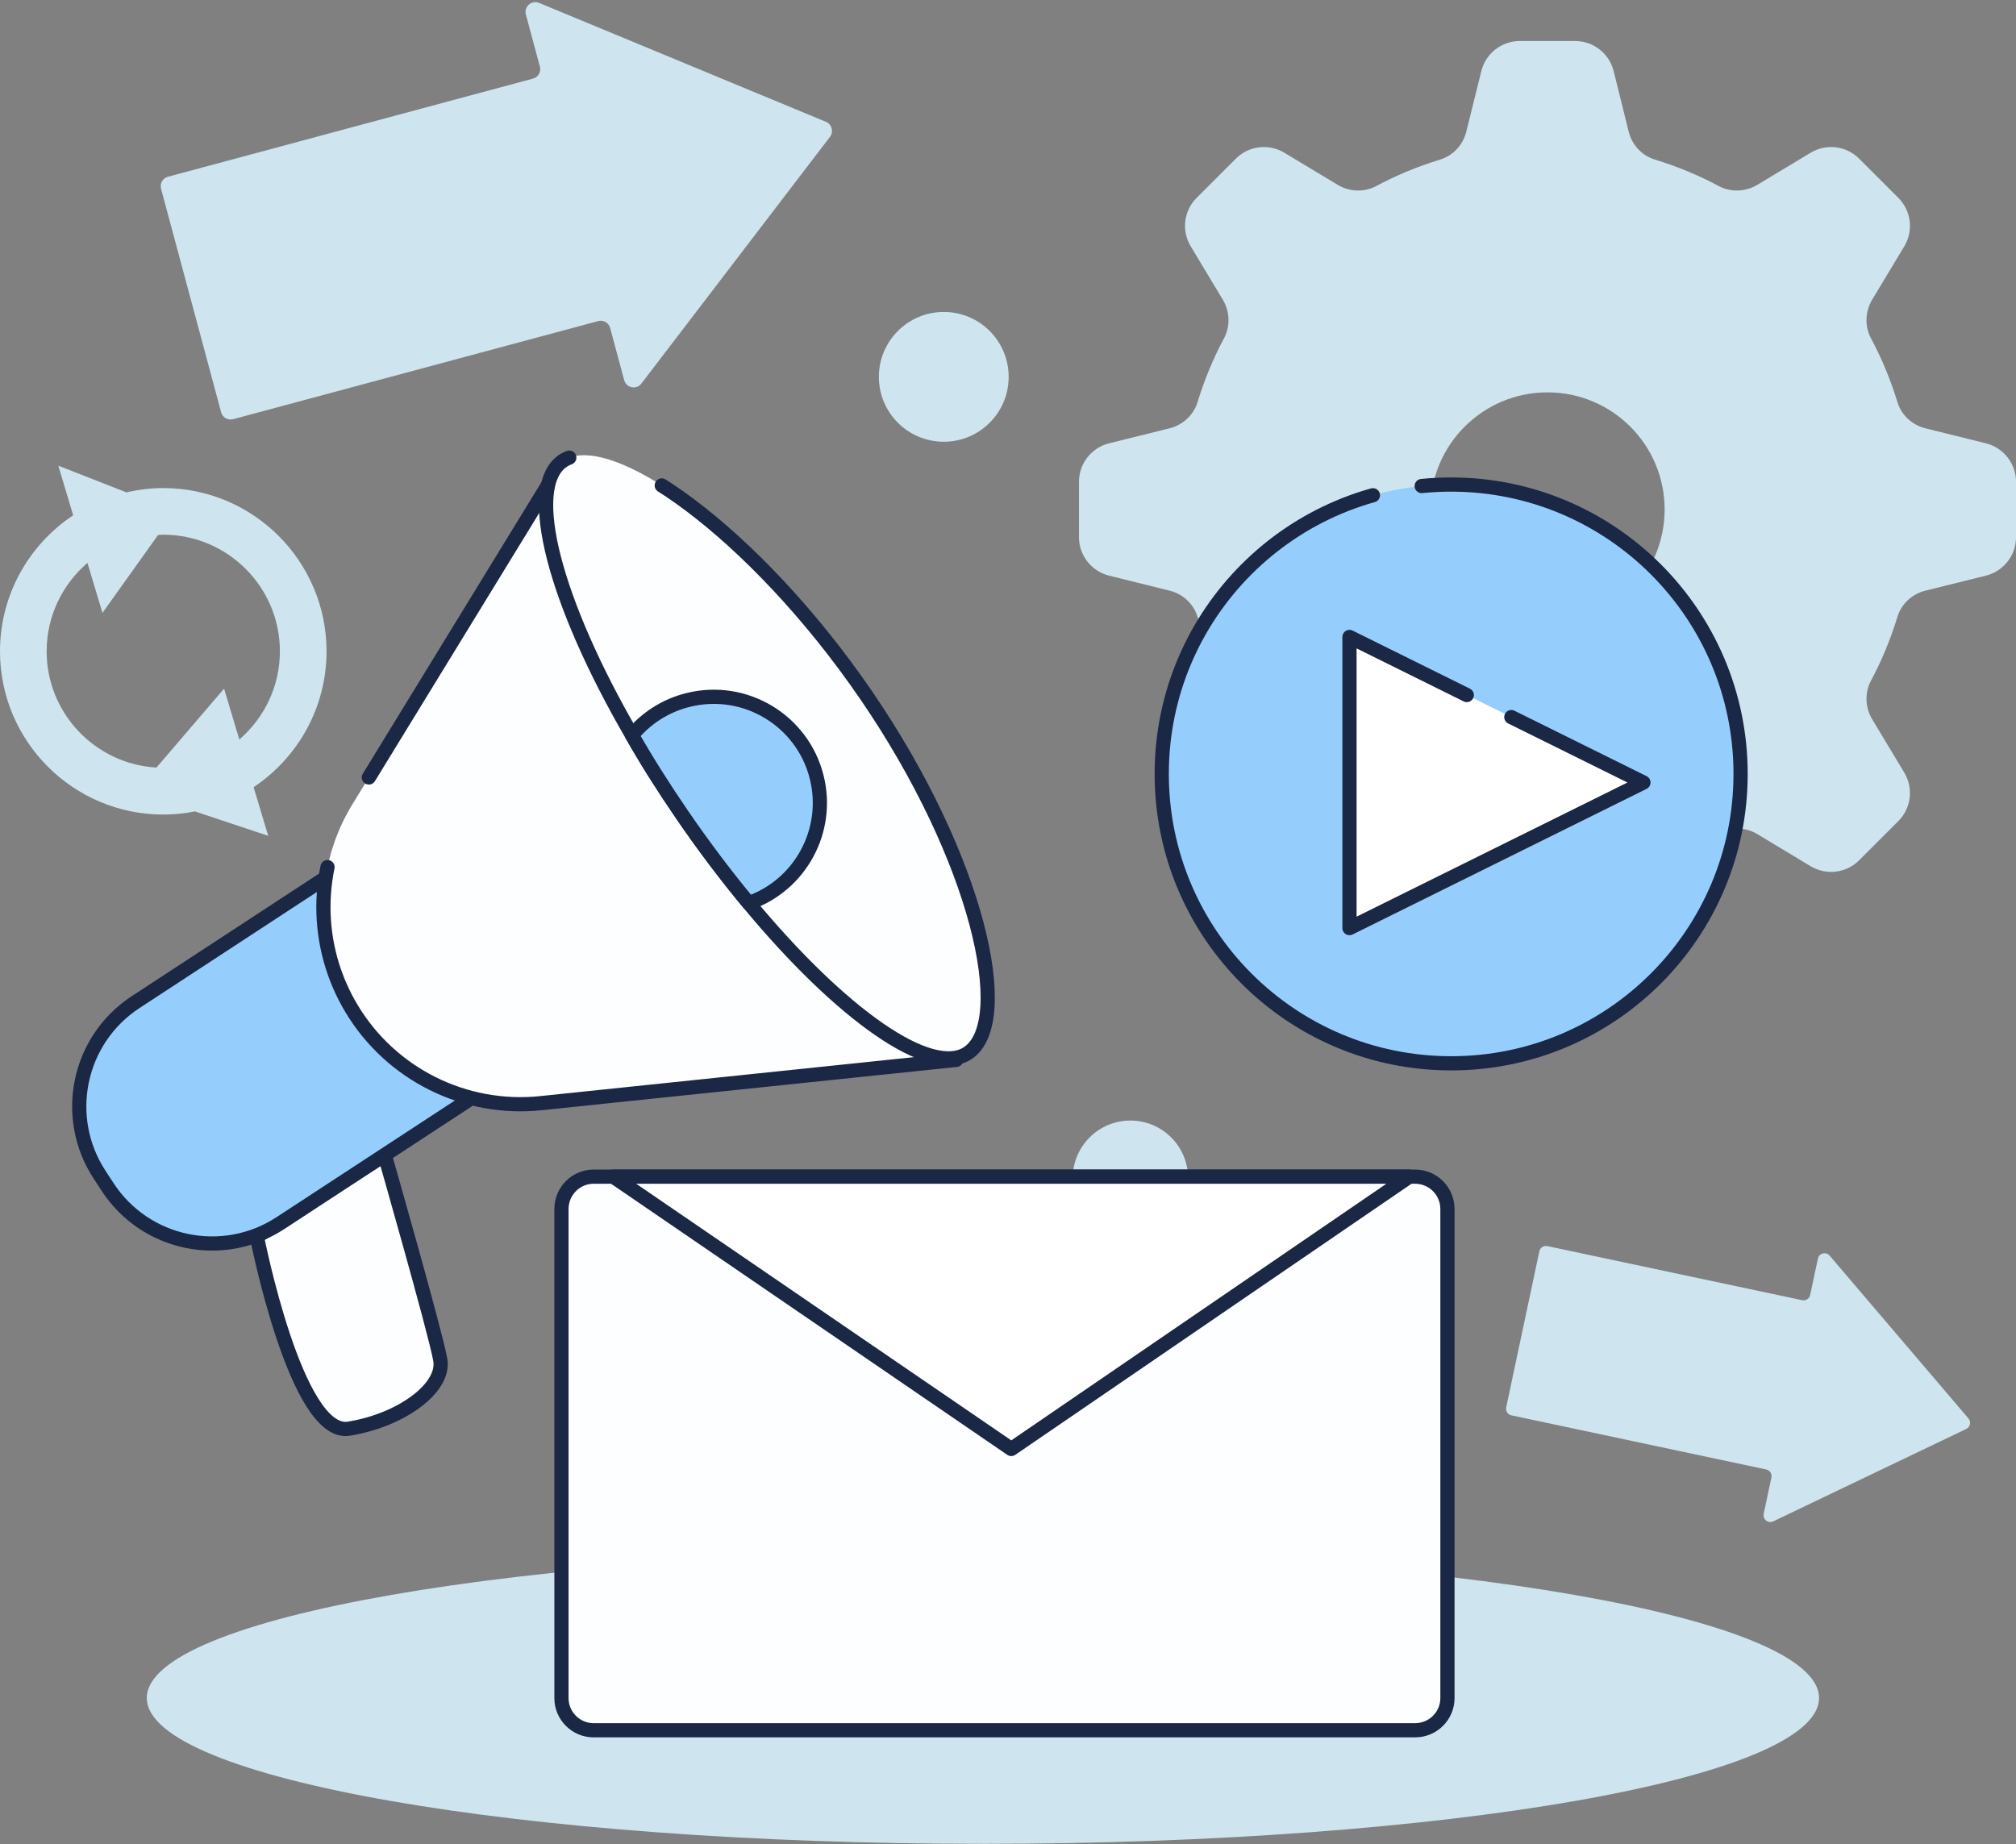
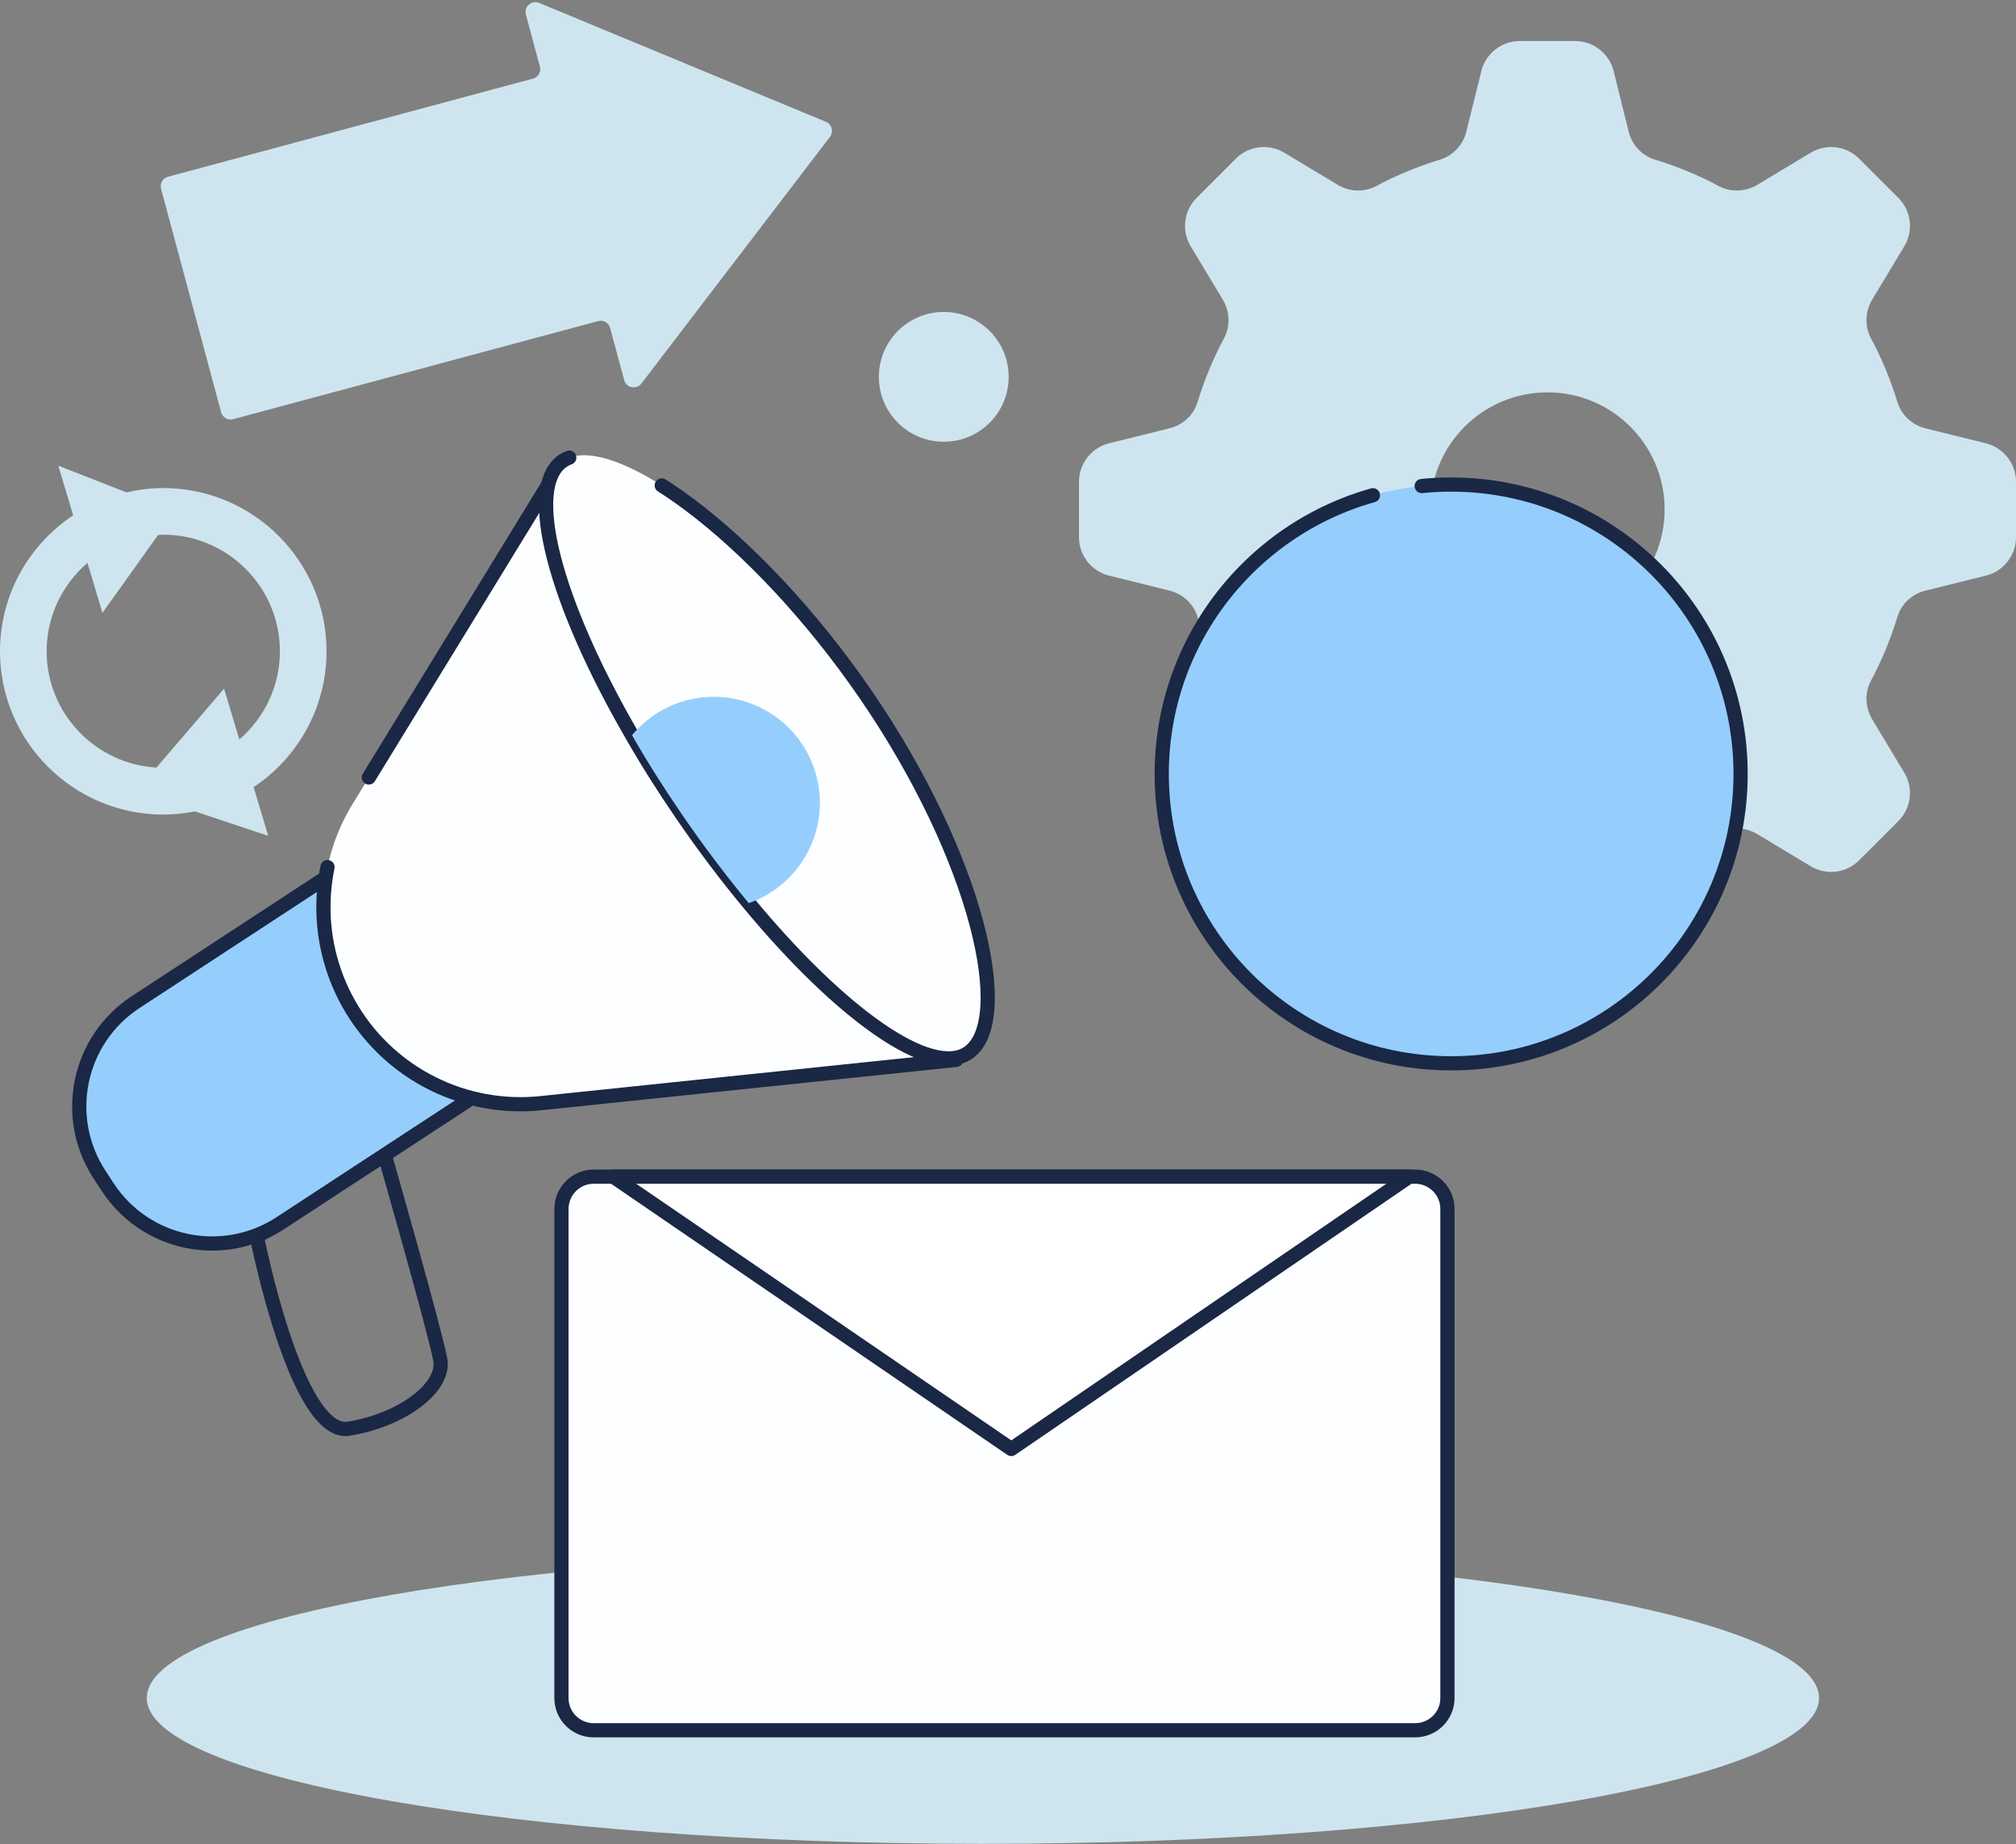
<svg xmlns="http://www.w3.org/2000/svg" height="259.8" preserveAspectRatio="xMidYMid meet" version="1.0" viewBox="0.0 -0.3 284.0 259.8" width="284.0" zoomAndPan="magnify">
  <rect x="0.0" y="-0.3" width="284.0" height="259.8" fill="#808080" stroke="none" />
  <defs>
    <clipPath id="a">
      <path d="M 20 218 L 257 218 L 257 259.48 L 20 259.48 Z M 20 218" />
    </clipPath>
  </defs>
  <g>
    <g id="change1_1">
      <path d="M 218 87.98 C 208.883 87.98 201.5 80.598 201.5 71.48 C 201.5 62.363 208.883 54.98 218 54.98 C 227.117 54.98 234.5 62.363 234.5 71.48 C 234.5 80.598 227.117 87.98 218 87.98 Z M 279.797 62.168 L 271.215 60.039 C 269.383 59.574 267.867 58.207 267.305 56.371 C 266.328 53.195 265.078 50.164 263.539 47.305 C 262.66 45.617 262.758 43.566 263.734 41.926 L 268.281 34.371 C 269.578 32.172 269.234 29.387 267.426 27.578 L 261.902 22.055 C 260.094 20.242 257.305 19.902 255.105 21.199 L 247.555 25.742 C 245.914 26.723 243.863 26.82 242.176 25.941 C 239.316 24.398 236.285 23.152 233.105 22.176 C 231.273 21.613 229.902 20.098 229.441 18.266 L 227.312 9.684 C 226.676 7.215 224.453 5.48 221.91 5.48 L 214.09 5.48 C 211.547 5.48 209.32 7.215 208.688 9.684 L 206.559 18.266 C 206.094 20.098 204.727 21.613 202.895 22.176 C 199.715 23.152 196.684 24.398 193.824 25.941 C 192.137 26.82 190.086 26.723 188.445 25.742 L 180.895 21.199 C 178.691 19.902 175.906 20.242 174.098 22.055 L 168.574 27.578 C 166.766 29.387 166.422 32.172 167.719 34.371 L 172.266 41.926 C 173.242 43.566 173.34 45.617 172.461 47.305 C 170.922 50.164 169.676 53.195 168.695 56.371 C 168.133 58.207 166.617 59.574 164.785 60.039 L 156.203 62.168 C 153.734 62.805 152 65.027 152 67.57 L 152 75.391 C 152 77.934 153.734 80.156 156.203 80.793 L 164.785 82.922 C 166.617 83.383 168.133 84.754 168.695 86.586 C 169.676 89.766 170.922 92.797 172.461 95.656 C 173.34 97.344 173.242 99.395 172.266 101.031 L 167.719 108.586 C 166.422 110.785 166.766 113.574 168.574 115.383 L 174.098 120.906 C 175.906 122.715 178.691 123.059 180.895 121.762 L 188.445 117.215 C 190.086 116.238 192.137 116.141 193.824 117.02 C 196.684 118.559 199.715 119.809 202.895 120.785 C 204.727 121.348 206.094 122.863 206.559 124.695 L 208.688 133.273 C 209.32 135.746 211.547 137.48 214.09 137.48 L 221.91 137.48 C 224.453 137.48 226.676 135.746 227.312 133.273 L 229.441 124.695 C 229.902 122.863 231.273 121.348 233.105 120.785 C 236.285 119.809 239.316 118.559 242.176 117.02 C 243.863 116.141 245.914 116.238 247.555 117.215 L 255.105 121.762 C 257.305 123.059 260.094 122.715 261.902 120.906 L 267.426 115.383 C 269.234 113.574 269.578 110.785 268.281 108.586 L 263.734 101.031 C 262.758 99.395 262.66 97.344 263.539 95.656 C 265.078 92.797 266.328 89.766 267.305 86.586 C 267.867 84.754 269.383 83.383 271.215 82.922 L 279.797 80.793 C 282.266 80.156 284 77.934 284 75.391 L 284 67.57 C 284 65.027 282.266 62.805 279.797 62.168" fill="#cee5ef" />
    </g>
    <g id="change1_2">
      <path d="M 31.566 96.727 L 22.039 107.844 C 13.43 107.344 6.57 100.199 6.57 91.465 C 6.57 86.48 8.809 82.02 12.32 79.004 L 14.434 86.047 L 22.27 75.07 C 22.516 75.062 22.754 75.035 23 75.035 C 32.059 75.035 39.43 82.406 39.43 91.465 C 39.43 96.43 37.207 100.875 33.715 103.891 Z M 46 91.465 C 46 78.781 35.684 68.465 23 68.465 C 21.215 68.465 19.484 68.688 17.816 69.074 L 8.215 65.312 L 10.309 72.301 C 4.105 76.422 0 83.469 0 91.465 C 0 104.145 10.316 114.465 23 114.465 C 24.527 114.465 26.02 114.305 27.465 114.02 L 37.785 117.461 L 35.727 110.605 C 41.914 106.477 46 99.441 46 91.465" fill="#cee5ef" />
    </g>
    <g clip-path="url(#a)" id="change1_7">
      <path d="M 256.254 238.93 C 256.254 250.281 203.52 259.48 138.469 259.48 C 73.414 259.48 20.68 250.281 20.68 238.93 C 20.68 227.582 73.414 218.383 138.469 218.383 C 203.52 218.383 256.254 227.582 256.254 238.93" fill="#cee5ef" />
    </g>
    <g id="change2_1">
-       <path d="M 36.188 173.918 C 36.188 173.918 41.719 202.18 49.125 200.992 C 56.531 199.801 62.727 195.242 62.023 191.281 C 61.32 187.32 54.191 162.414 54.191 162.414 L 36.188 173.918" fill="#fdfeff" />
-     </g>
+       </g>
    <path d="M 361.875 855.62 C 361.875 855.62 417.188 573.003 491.25 584.878 C 565.312 596.792 627.266 642.378 620.234 681.987 C 613.203 721.597 541.914 970.659 541.914 970.659 Z M 361.875 855.62" fill="none" stroke="#1a2745" stroke-dasharray="1110,140" stroke-linecap="round" stroke-linejoin="round" stroke-miterlimit="10" stroke-width="20" transform="matrix(.1 0 0 -.1 0 259.48)" />
    <g id="change3_1">
      <path d="M 73.16 150.004 L 39.5 172.027 C 31.375 177.344 20.48 175.07 15.164 166.945 L 14.035 165.215 C 8.719 157.09 10.992 146.195 19.117 140.879 L 52.777 118.852 L 73.16 150.004" fill="#95cefc" />
    </g>
    <path d="M 731.602 1094.761 L 395 874.527 C 313.75 821.362 204.805 844.097 151.641 925.347 L 140.352 942.652 C 87.188 1023.902 109.922 1132.847 191.172 1186.011 L 527.773 1406.284 Z M 731.602 1094.761" fill="none" stroke="#1a2745" stroke-linecap="round" stroke-linejoin="round" stroke-miterlimit="10" stroke-width="20" transform="matrix(.1 0 0 -.1 0 259.48)" />
    <g id="change2_2">
      <path d="M 134.707 149.027 L 76.211 155.125 C 65.504 156.246 55.117 151.078 49.555 141.859 C 44.195 132.98 44.23 121.855 49.648 113.012 L 79.281 64.641 L 134.707 149.027" fill="#fdfeff" />
    </g>
    <path d="M 1347.07 1104.527 L 762.109 1043.55 C 655.039 1032.339 551.172 1084.019 495.547 1176.206 C 441.953 1264.995 442.305 1376.245 496.484 1464.683 L 792.812 1948.394 Z M 1347.07 1104.527" fill="none" stroke="#1a2745" stroke-dasharray="1110,140" stroke-linecap="round" stroke-linejoin="round" stroke-miterlimit="10" stroke-width="20" transform="matrix(.1 0 0 -.1 0 259.48)" />
    <g id="change2_3">
      <path d="M 136.387 148.035 C 131.156 151.625 118.441 142.594 105.477 126.941 C 102.312 123.125 99.129 118.926 96.043 114.41 C 93.469 110.652 91.117 106.93 89.035 103.281 C 78.191 84.594 73.828 68.371 79.273 64.648 C 85.793 60.18 106.238 74.602 122.008 97.633 C 137.777 120.664 142.898 143.586 136.387 148.035" fill="#fdfeff" />
    </g>
    <path d="M 1363.867 1114.448 C 1311.562 1078.55 1184.414 1168.862 1054.766 1325.386 C 1023.125 1363.55 991.289 1405.542 960.43 1450.698 C 934.688 1488.277 911.172 1525.503 890.352 1561.987 C 781.914 1748.862 738.281 1911.089 792.734 1948.316 C 857.93 1993.003 1062.383 1848.784 1220.078 1618.472 C 1377.773 1388.159 1428.984 1158.941 1363.867 1114.448 Z M 1363.867 1114.448" fill="none" stroke="#1a2745" stroke-dasharray="1110,140" stroke-linecap="round" stroke-linejoin="round" stroke-miterlimit="10" stroke-width="20" transform="matrix(.1 0 0 -.1 0 259.48)" />
    <g id="change3_2">
      <path d="M 115.059 109.23 C 116.926 116.781 112.695 124.426 105.477 126.941 C 102.312 123.125 99.129 118.926 96.043 114.41 C 93.469 110.652 91.117 106.93 89.035 103.281 C 91.012 100.898 93.723 99.113 96.957 98.312 C 104.977 96.328 113.082 101.223 115.059 109.23" fill="#95cefc" />
    </g>
-     <path d="M 1150.586 1502.495 C 1169.258 1426.987 1126.953 1350.542 1054.766 1325.386 C 1023.125 1363.55 991.289 1405.542 960.43 1450.698 C 934.688 1488.277 911.172 1525.503 890.352 1561.987 C 910.117 1585.816 937.227 1603.667 969.57 1611.675 C 1049.766 1631.519 1130.82 1582.573 1150.586 1502.495 Z M 1150.586 1502.495" fill="none" stroke="#1a2745" stroke-dasharray="1810,70,440,0" stroke-linecap="round" stroke-linejoin="round" stroke-miterlimit="10" stroke-width="20" transform="matrix(.1 0 0 -.1 0 259.48)" />
    <g id="change3_3">
      <path d="M 245.203 108.738 C 245.203 131.258 226.949 149.512 204.43 149.512 C 181.914 149.512 163.656 131.258 163.656 108.738 C 163.656 86.223 181.914 67.969 204.43 67.969 C 226.949 67.969 245.203 86.223 245.203 108.738" fill="#95cefc" />
    </g>
    <path d="M 2452.031 1507.417 C 2452.031 1282.222 2269.492 1099.683 2044.297 1099.683 C 1819.141 1099.683 1636.562 1282.222 1636.562 1507.417 C 1636.562 1732.573 1819.141 1915.112 2044.297 1915.112 C 2269.492 1915.112 2452.031 1732.573 2452.031 1507.417 Z M 2452.031 1507.417" fill="none" stroke="#1a2745" stroke-dasharray="1810,70,440,0" stroke-linecap="round" stroke-linejoin="round" stroke-miterlimit="10" stroke-width="20" transform="matrix(.1 0 0 -.1 0 259.48)" />
    <g id="change4_1">
-       <path d="M 1901.055 1700.386 L 1901.055 1290.191 L 2315.156 1495.308 Z M 1901.055 1700.386" fill="#fff" stroke="#1a2745" stroke-dasharray="1080,70" stroke-linecap="round" stroke-linejoin="round" stroke-miterlimit="10" stroke-width="20" transform="matrix(.1 0 0 -.1 0 259.48)" />
-     </g>
+       </g>
    <g id="change1_3">
      <path d="M 75.078 10.777 L 23.664 24.602 C 22.926 24.797 22.488 25.555 22.688 26.293 L 31.152 57.785 C 31.352 58.52 32.109 58.957 32.844 58.758 L 84.262 44.938 C 85 44.738 85.758 45.176 85.953 45.914 L 87.93 53.254 C 88.227 54.363 89.664 54.648 90.359 53.734 L 116.922 18.98 C 117.469 18.258 117.188 17.211 116.352 16.863 L 75.945 0.109 C 74.887 -0.332 73.785 0.637 74.082 1.742 L 76.055 9.086 C 76.254 9.824 75.816 10.578 75.078 10.777" fill="#cee5ef" />
    </g>
    <g id="change1_4">
-       <path d="M 253.875 182.887 L 217.98 175.266 C 217.469 175.156 216.961 175.484 216.852 176 L 212.184 197.98 C 212.074 198.496 212.402 199.004 212.918 199.109 L 248.812 206.734 C 249.324 206.844 249.652 207.348 249.547 207.863 L 248.457 212.988 C 248.293 213.762 249.086 214.387 249.801 214.047 L 276.992 201.027 C 277.555 200.758 277.711 200.027 277.305 199.551 L 257.75 176.609 C 257.234 176.008 256.258 176.258 256.094 177.027 L 255.004 182.152 C 254.895 182.668 254.391 182.996 253.875 182.887" fill="#cee5ef" />
-     </g>
+       </g>
    <g id="change1_5">
-       <path d="M 167.367 165.699 C 167.367 170.188 163.73 173.828 159.242 173.828 C 154.758 173.828 151.117 170.188 151.117 165.699 C 151.117 161.211 154.758 157.574 159.242 157.574 C 163.73 157.574 167.367 161.211 167.367 165.699" fill="#cee5ef" />
-     </g>
+       </g>
    <g id="change1_6">
      <path d="M 142.094 52.797 C 142.094 57.844 138 61.938 132.953 61.938 C 127.902 61.938 123.809 57.844 123.809 52.797 C 123.809 47.746 127.902 43.652 132.953 43.652 C 138 43.652 142.094 47.746 142.094 52.797" fill="#cee5ef" />
    </g>
    <g id="change2_4">
      <path d="M 203.906 170.051 L 203.906 238.949 C 203.906 241.445 201.871 243.48 199.34 243.48 L 83.625 243.48 C 81.129 243.48 79.094 241.445 79.094 238.949 L 79.094 170.051 C 79.094 167.516 81.129 165.48 83.625 165.48 L 199.34 165.48 C 201.871 165.48 203.906 167.516 203.906 170.051" fill="#fdfeff" />
    </g>
    <path d="M 2039.062 894.292 L 2039.062 205.308 C 2039.062 180.347 2018.711 159.995 1993.398 159.995 L 836.25 159.995 C 811.289 159.995 790.938 180.347 790.938 205.308 L 790.938 894.292 C 790.938 919.644 811.289 939.995 836.25 939.995 L 1993.398 939.995 C 2018.711 939.995 2039.062 919.644 2039.062 894.292 Z M 2039.062 894.292" fill="none" stroke="#1a2745" stroke-linecap="round" stroke-linejoin="round" stroke-miterlimit="10" stroke-width="20" transform="matrix(.1 0 0 -.1 0 259.48)" />
    <g id="change4_2">
      <path d="M 1985.312 939.995 L 1424.609 556.323 L 863.906 939.995 Z M 1985.312 939.995" fill="#fff" stroke="#1a2745" stroke-linecap="round" stroke-linejoin="round" stroke-miterlimit="10" stroke-width="20" transform="matrix(.1 0 0 -.1 0 259.48)" />
    </g>
  </g>
</svg>